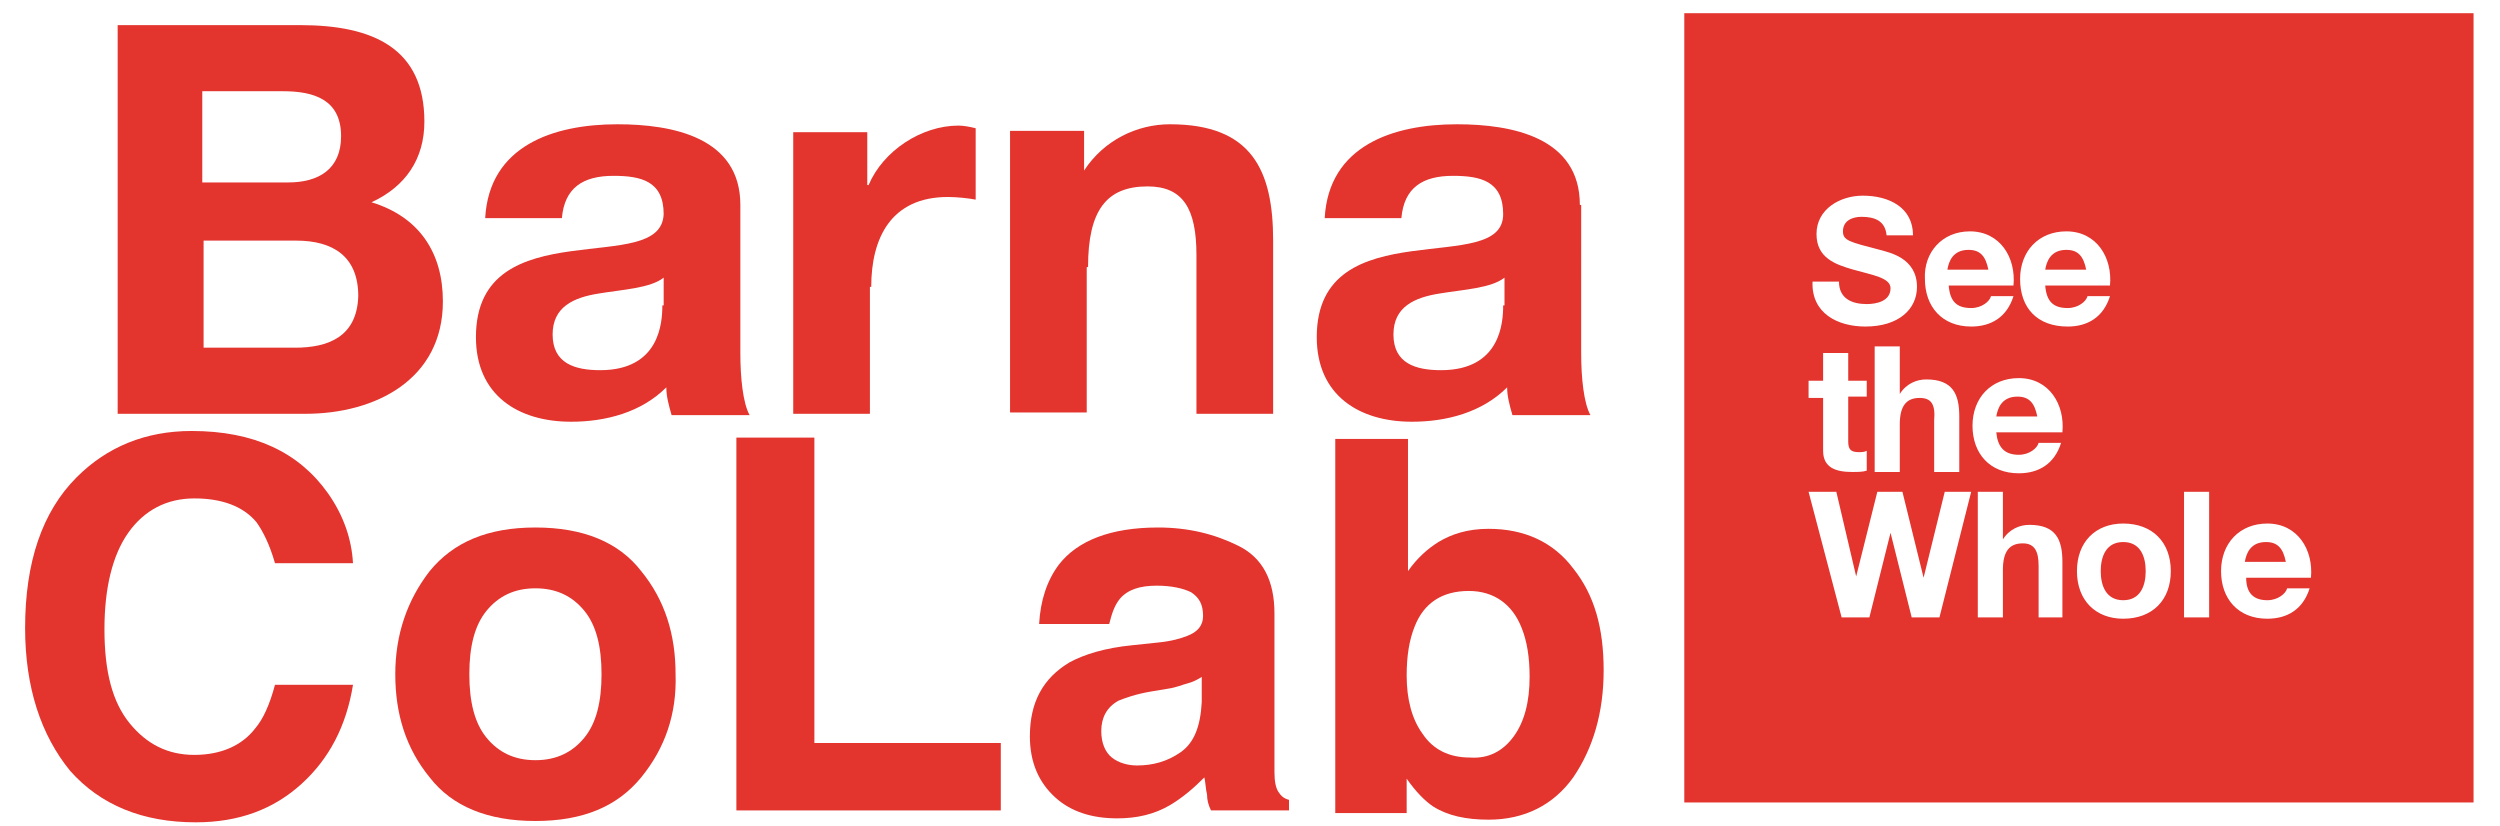
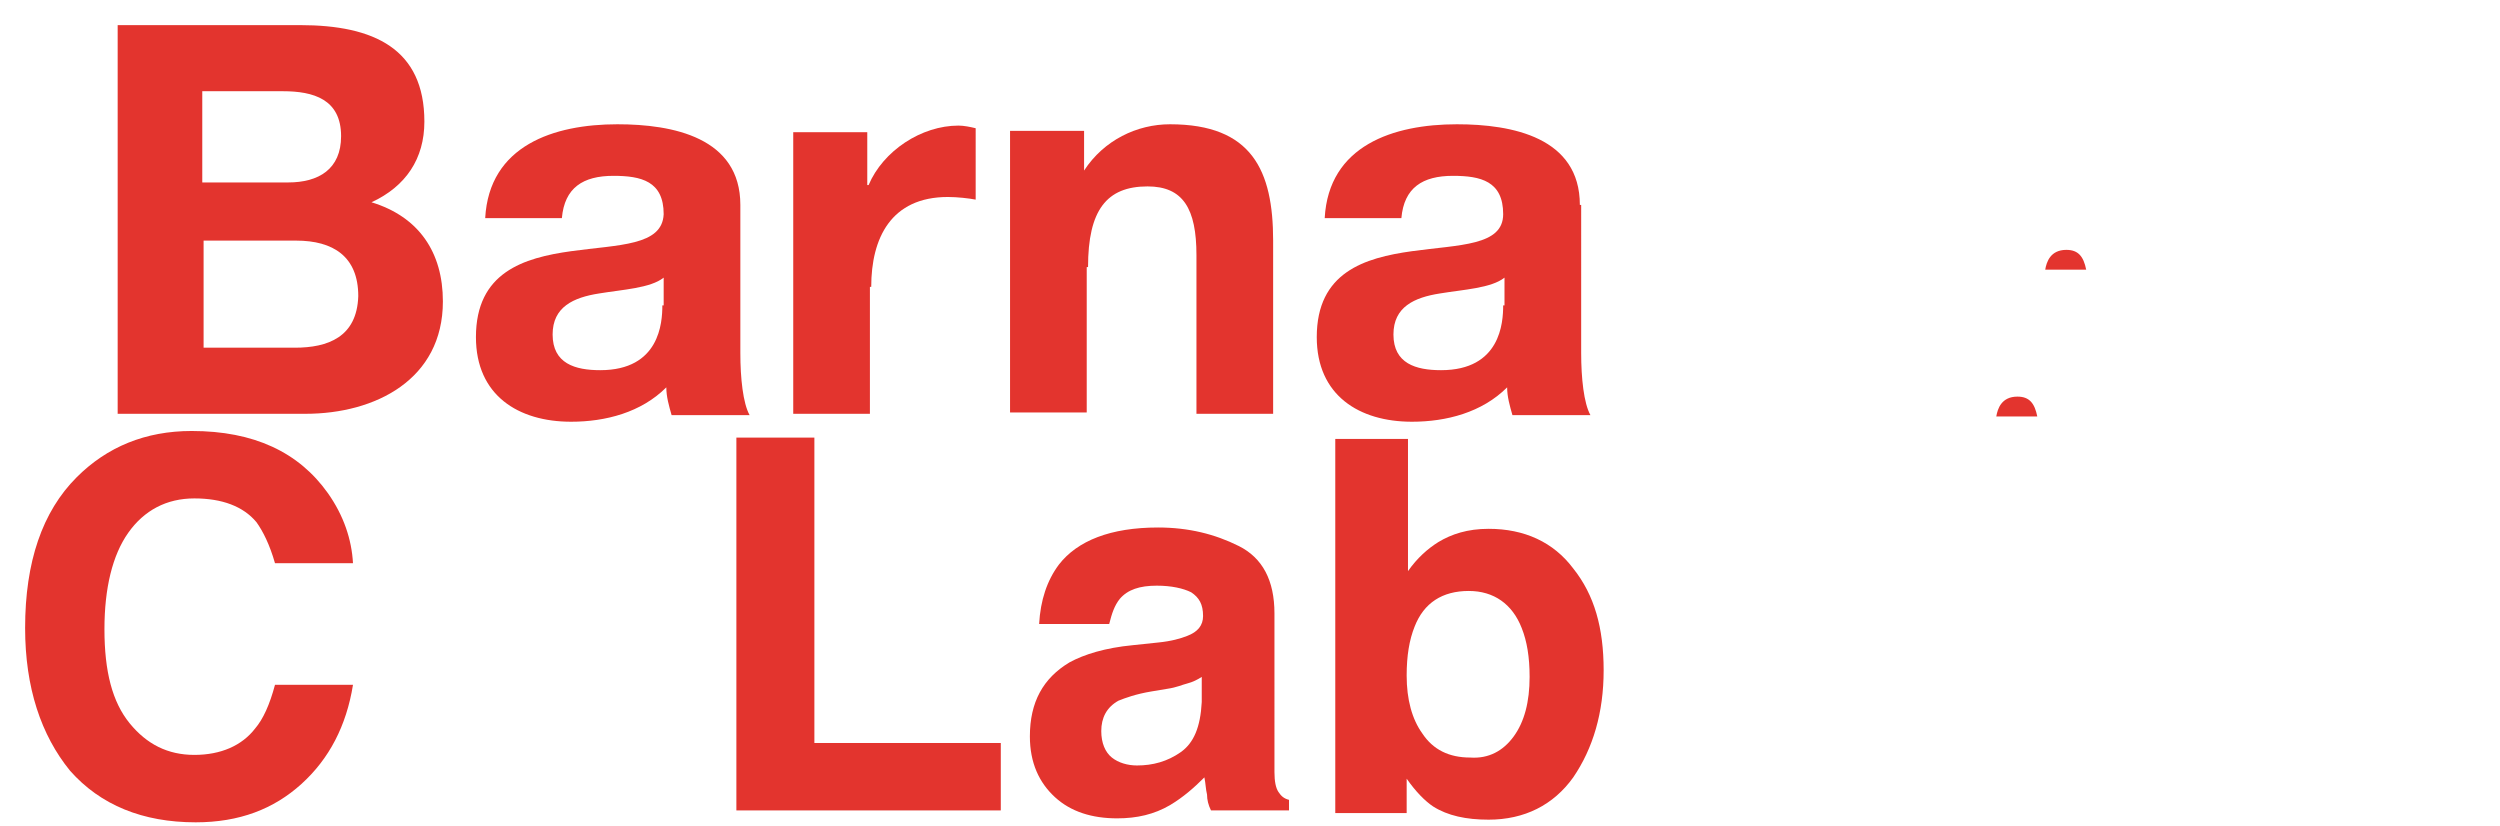
<svg xmlns="http://www.w3.org/2000/svg" version="1.1" id="Layer_1" x="0px" y="0px" viewBox="0 0 189.1 62.5" style="enable-background:new 0 0 189.1 62.5;" xml:space="preserve">
  <style type="text/css">
	.st0{fill:#E3342E;}
</style>
  <g>
    <path class="st0" d="M156.3,18.9c-1.2,0-1.5,0.9-1.6,1.5h3.1C157.6,19.4,157.2,18.9,156.3,18.9z" />
    <path class="st0" d="M152.6,30c-1.2,0-1.5,0.9-1.6,1.5h3.1C153.9,30.5,153.5,30,152.6,30z" />
-     <path class="st0" d="M127.4,1v59.7h59.7V1H127.4z M152.7,34.4c0.8,0,1.4-0.5,1.5-0.9h1.7c-0.5,1.6-1.7,2.3-3.2,2.3   c-2.2,0-3.5-1.5-3.5-3.6c0-2.1,1.4-3.6,3.5-3.6c2.3,0,3.5,2,3.3,4.1H151C151.1,33.8,151.6,34.4,152.7,34.4z M149,17.5   c2.3,0,3.5,2,3.3,4.1h-4.9c0.1,1.2,0.6,1.7,1.7,1.7c0.8,0,1.4-0.5,1.5-0.9h1.7c-0.5,1.6-1.7,2.3-3.2,2.3c-2.2,0-3.5-1.5-3.5-3.6   C145.5,19.1,146.9,17.5,149,17.5z M145.2,30.1c-1,0-1.5,0.6-1.5,2v3.6h-1.9v-9.5h1.9v3.6h0c0.5-0.8,1.3-1.1,2-1.1   c2,0,2.5,1.1,2.5,2.8v4.2h-1.9v-3.9C146.4,30.6,146.1,30.1,145.2,30.1z M140.2,20.4c-1.4-0.4-2.8-0.9-2.8-2.7   c0-1.9,1.8-2.9,3.5-2.9c2,0,3.8,0.9,3.8,3h-2c-0.1-1.1-0.9-1.4-1.9-1.4c-0.7,0-1.4,0.3-1.4,1.1c0,0.7,0.5,0.8,2.8,1.4   c0.7,0.2,2.8,0.6,2.8,2.8c0,1.7-1.4,3-3.9,3c-2.1,0-4.1-1-4-3.4h2c0,1.3,1,1.7,2.1,1.7c0.7,0,1.8-0.2,1.8-1.2   C143,21,141.6,20.8,140.2,20.4z M136.8,28.8h1.1v-2.1h1.9v2.1h1.4V30h-1.4v3.4c0,0.6,0.2,0.8,0.8,0.8c0.2,0,0.4,0,0.6-0.1v1.5   c-0.3,0.1-0.7,0.1-1.1,0.1c-1.2,0-2.2-0.3-2.2-1.6v-4h-1.1V28.8z M146.7,46.7h-2.1l-1.6-6.4h0l-1.6,6.4h-2.1l-2.5-9.5h2.1l1.5,6.4   h0l1.6-6.4h1.9l1.6,6.5h0l1.6-6.5h2L146.7,46.7z M156.1,46.7h-1.9v-3.9c0-1.1-0.3-1.7-1.2-1.7c-1,0-1.5,0.6-1.5,2v3.6h-1.9v-9.5   h1.9v3.6h0c0.5-0.8,1.3-1.1,2-1.1c2,0,2.5,1.1,2.5,2.8V46.7z M152.8,21.1c0-2.1,1.4-3.6,3.5-3.6c2.3,0,3.5,2,3.3,4.1h-4.9   c0.1,1.2,0.6,1.7,1.7,1.7c0.8,0,1.4-0.5,1.5-0.9h1.7c-0.5,1.6-1.7,2.3-3.2,2.3C154.1,24.7,152.8,23.3,152.8,21.1z M160.6,46.8   c-2.1,0-3.5-1.4-3.5-3.6c0-2.2,1.4-3.6,3.5-3.6c2.2,0,3.6,1.4,3.6,3.6C164.2,45.4,162.8,46.8,160.6,46.8z M167.1,46.7h-1.9v-9.5   h1.9V46.7z M171.5,45.4c0.8,0,1.4-0.5,1.5-0.9h1.7c-0.5,1.6-1.7,2.3-3.2,2.3c-2.2,0-3.5-1.5-3.5-3.6c0-2.1,1.4-3.6,3.5-3.6   c2.3,0,3.5,2,3.3,4.1h-4.9C169.9,44.9,170.5,45.4,171.5,45.4z" />
-     <path class="st0" d="M171.4,41c-1.2,0-1.5,0.9-1.6,1.5h3.1C172.7,41.5,172.3,41,171.4,41z" />
-     <path class="st0" d="M148.9,18.9c-1.2,0-1.5,0.9-1.6,1.5h3.1C150.2,19.4,149.8,18.9,148.9,18.9z" />
-     <path class="st0" d="M160.6,41c-1.3,0-1.7,1.1-1.7,2.2c0,1.1,0.4,2.2,1.7,2.2c1.3,0,1.7-1.1,1.7-2.2C162.3,42.1,161.9,41,160.6,41z   " />
    <path class="st0" d="M28.1,15.3c2.6-1.2,4-3.3,4-6.1c0-5.5-3.8-7.3-9.4-7.3H8.9v29.4h14.2c5.3,0,10.4-2.6,10.4-8.5   C33.5,19.1,31.7,16.4,28.1,15.3z M15.3,6.9h6.1c2.3,0,4.4,0.6,4.4,3.4c0,2.5-1.7,3.5-4,3.5h-6.5V6.9z M22.3,26.3h-6.9v-8.1h7   c2.8,0,4.7,1.2,4.7,4.2C27,25.5,24.8,26.3,22.3,26.3z" />
    <path class="st0" d="M43.2,19c-3.6,0.5-7.2,1.6-7.2,6.5c0,4.4,3.2,6.4,7.2,6.4c2.6,0,5.3-0.7,7.2-2.6c0,0.7,0.2,1.4,0.4,2.1h5.9   c-0.5-0.9-0.7-2.8-0.7-4.7V15.5c0-5.1-5.1-6.1-9.3-6.1c-4.8,0-9.7,1.6-10,7.1h5.8c0.2-2.3,1.6-3.2,3.9-3.2c2.1,0,3.8,0.4,3.8,2.9   C50.1,18.6,46.8,18.5,43.2,19z M50.1,23.1c0,1.3-0.2,4.9-4.7,4.9c-1.9,0-3.6-0.5-3.6-2.7c0-2.1,1.6-2.8,3.5-3.1   c1.8-0.3,3.9-0.4,4.9-1.2V23.1z" />
    <path class="st0" d="M65.9,21.7c0-3.7,1.5-6.8,5.8-6.8c0.7,0,1.6,0.1,2.1,0.2V9.7c-0.4-0.1-0.9-0.2-1.3-0.2c-2.8,0-5.7,1.9-6.8,4.5   h-0.1v-4h-5.6v21.3h5.8V21.7z" />
    <path class="st0" d="M82.3,20.2c0-4.3,1.4-6.1,4.5-6.1c2.7,0,3.7,1.7,3.7,5.2v12h5.8V18.2c0-5.3-1.6-8.8-7.8-8.8   c-2.5,0-5,1.2-6.5,3.5H82v-3h-5.6v21.3h5.8V20.2z" />
    <path class="st0" d="M119.5,15.5c0-5.1-5.1-6.1-9.3-6.1c-4.8,0-9.7,1.6-10,7.1h5.8c0.2-2.3,1.6-3.2,3.9-3.2c2.1,0,3.8,0.4,3.8,2.9   c0,2.4-3.3,2.3-6.9,2.8c-3.6,0.5-7.2,1.6-7.2,6.5c0,4.4,3.2,6.4,7.2,6.4c2.6,0,5.3-0.7,7.2-2.6c0,0.7,0.2,1.4,0.4,2.1h5.9   c-0.5-0.9-0.7-2.8-0.7-4.7V15.5z M113.7,23.1c0,1.3-0.2,4.9-4.7,4.9c-1.9,0-3.6-0.5-3.6-2.7c0-2.1,1.6-2.8,3.5-3.1   c1.8-0.3,3.9-0.4,4.9-1.2V23.1z" />
  </g>
  <g>
    <path class="st0" d="M5.8,36.1c2.3-2.3,5.2-3.5,8.7-3.5c4.7,0,8.1,1.6,10.3,4.7c1.2,1.7,1.8,3.5,1.9,5.3h-5.9   c-0.4-1.4-0.9-2.4-1.4-3.1c-1-1.2-2.6-1.8-4.7-1.8c-2.1,0-3.8,0.9-5,2.6c-1.2,1.7-1.8,4.2-1.8,7.3c0,3.2,0.6,5.5,1.9,7.1   c1.3,1.6,2.9,2.4,4.9,2.4c2,0,3.6-0.7,4.6-2c0.6-0.7,1.1-1.8,1.5-3.3h5.9c-0.5,3.1-1.8,5.6-3.9,7.5c-2.1,1.9-4.7,2.9-8,2.9   c-4,0-7.2-1.3-9.5-3.9C3.1,55.6,1.9,52,1.9,47.5C1.9,42.5,3.2,38.7,5.8,36.1z" />
-     <path class="st0" d="M48.5,58.8c-1.8,2.2-4.4,3.3-8,3.3c-3.6,0-6.3-1.1-8-3.3c-1.8-2.2-2.6-4.8-2.6-7.8c0-3,0.9-5.6,2.6-7.8   c1.8-2.2,4.4-3.3,8-3.3c3.6,0,6.3,1.1,8,3.3c1.8,2.2,2.6,4.8,2.6,7.8C51.2,54,50.3,56.6,48.5,58.8z M44.2,55.8   c0.9-1.1,1.3-2.7,1.3-4.8s-0.4-3.7-1.3-4.8c-0.9-1.1-2.1-1.7-3.7-1.7c-1.6,0-2.8,0.6-3.7,1.7c-0.9,1.1-1.3,2.7-1.3,4.8   s0.4,3.7,1.3,4.8c0.9,1.1,2.1,1.7,3.7,1.7C42.1,57.5,43.3,56.9,44.2,55.8z" />
    <path class="st0" d="M55.7,33.1h5.9v23.1h14.1v5.1h-20V33.1z" />
    <path class="st0" d="M87.6,48.6c1-0.1,1.7-0.3,2.2-0.5c0.8-0.3,1.2-0.8,1.2-1.5c0-0.9-0.3-1.4-0.9-1.8c-0.6-0.3-1.5-0.5-2.6-0.5   c-1.3,0-2.2,0.3-2.8,1c-0.4,0.5-0.6,1.1-0.8,1.9h-5.3c0.1-1.8,0.6-3.3,1.5-4.5c1.4-1.8,3.9-2.8,7.5-2.8c2.3,0,4.3,0.5,6.1,1.4   c1.8,0.9,2.7,2.6,2.7,5.1V56c0,0.7,0,1.5,0,2.4c0,0.7,0.1,1.2,0.3,1.5c0.2,0.3,0.4,0.5,0.8,0.6v0.8h-5.9c-0.2-0.4-0.3-0.8-0.3-1.2   c-0.1-0.4-0.1-0.8-0.2-1.3c-0.8,0.8-1.6,1.5-2.6,2.1c-1.2,0.7-2.5,1-4,1c-1.9,0-3.5-0.5-4.7-1.6c-1.2-1.1-1.9-2.6-1.9-4.6   c0-2.6,1-4.4,3-5.6c1.1-0.6,2.7-1.1,4.8-1.3L87.6,48.6z M90.9,51.2c-0.3,0.2-0.7,0.4-1.1,0.5c-0.4,0.1-0.8,0.3-1.5,0.4l-1.2,0.2   c-1.2,0.2-2,0.5-2.5,0.7c-0.9,0.5-1.3,1.3-1.3,2.3c0,0.9,0.3,1.6,0.8,2c0.5,0.4,1.2,0.6,1.9,0.6c1.2,0,2.3-0.3,3.3-1   c1-0.7,1.5-1.9,1.6-3.8V51.2z" />
    <path class="st0" d="M119,43c1.6,2,2.3,4.5,2.3,7.7c0,3.2-0.8,5.9-2.3,8.1c-1.5,2.1-3.7,3.2-6.4,3.2c-1.7,0-3.1-0.3-4.2-1   c-0.6-0.4-1.3-1.1-2-2.1v2.6h-5.4V33.2h5.5v10c0.7-1,1.5-1.7,2.3-2.2c1-0.6,2.2-1,3.8-1C115.3,40,117.5,41,119,43z M114.5,55.7   c0.8-1.1,1.2-2.6,1.2-4.5c0-1.5-0.2-2.7-0.6-3.7c-0.7-1.8-2.1-2.8-4-2.8c-2,0-3.4,0.9-4.1,2.7c-0.4,1-0.6,2.2-0.6,3.7   c0,1.8,0.4,3.3,1.2,4.4c0.8,1.2,2,1.8,3.6,1.8C112.6,57.4,113.7,56.8,114.5,55.7z" />
  </g>
</svg>